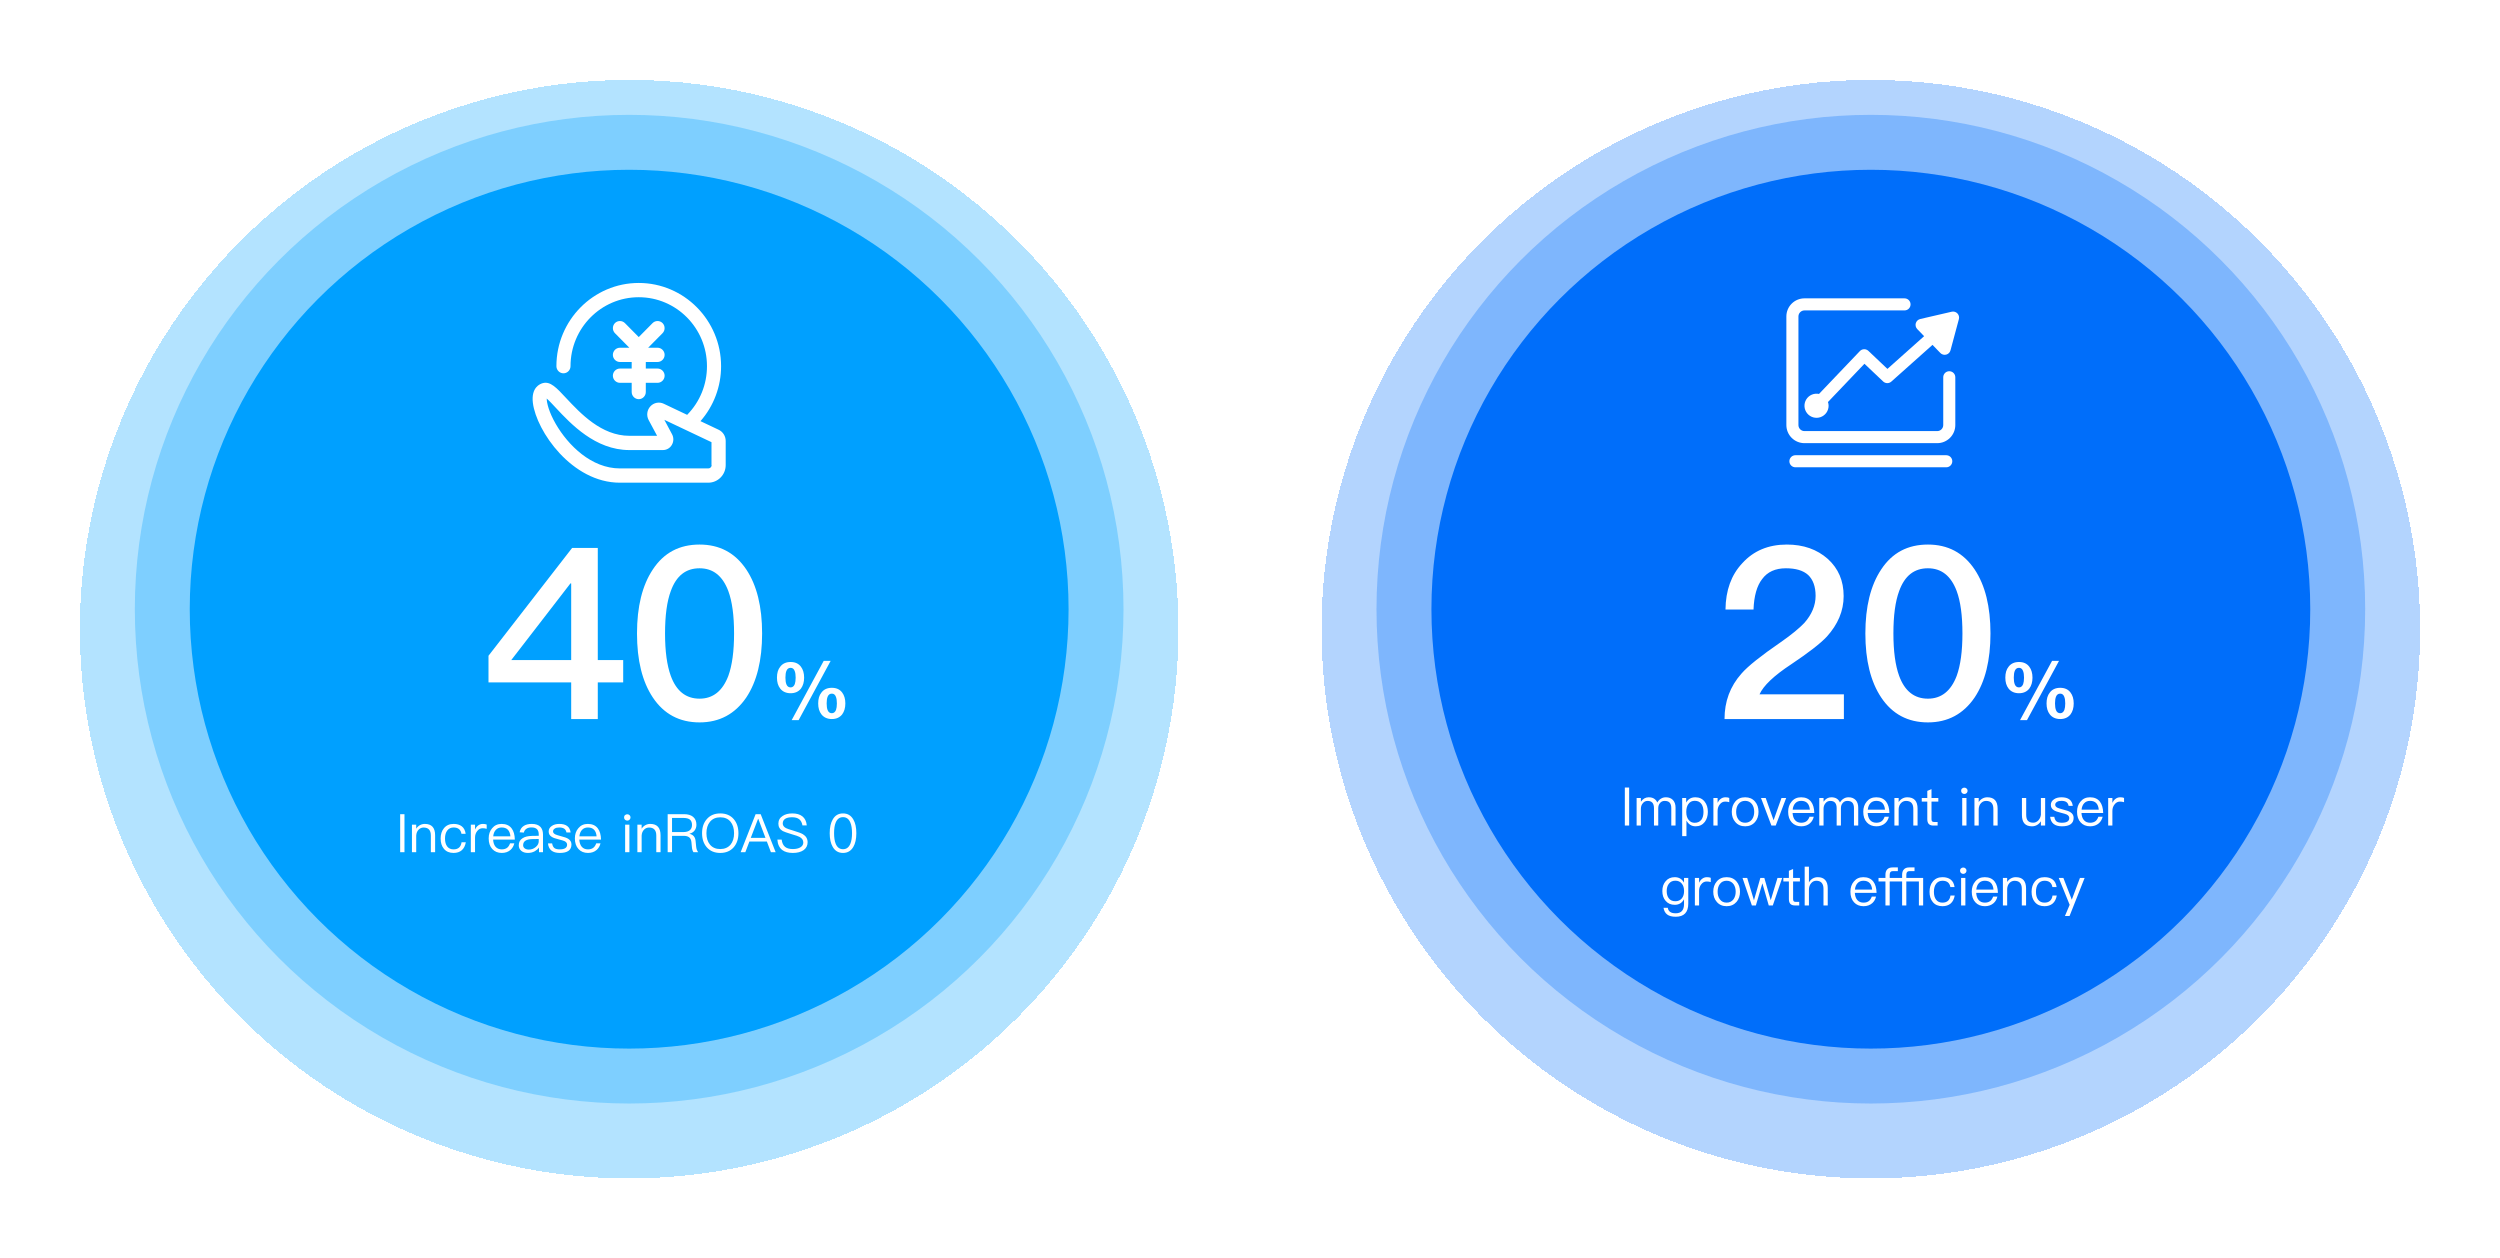
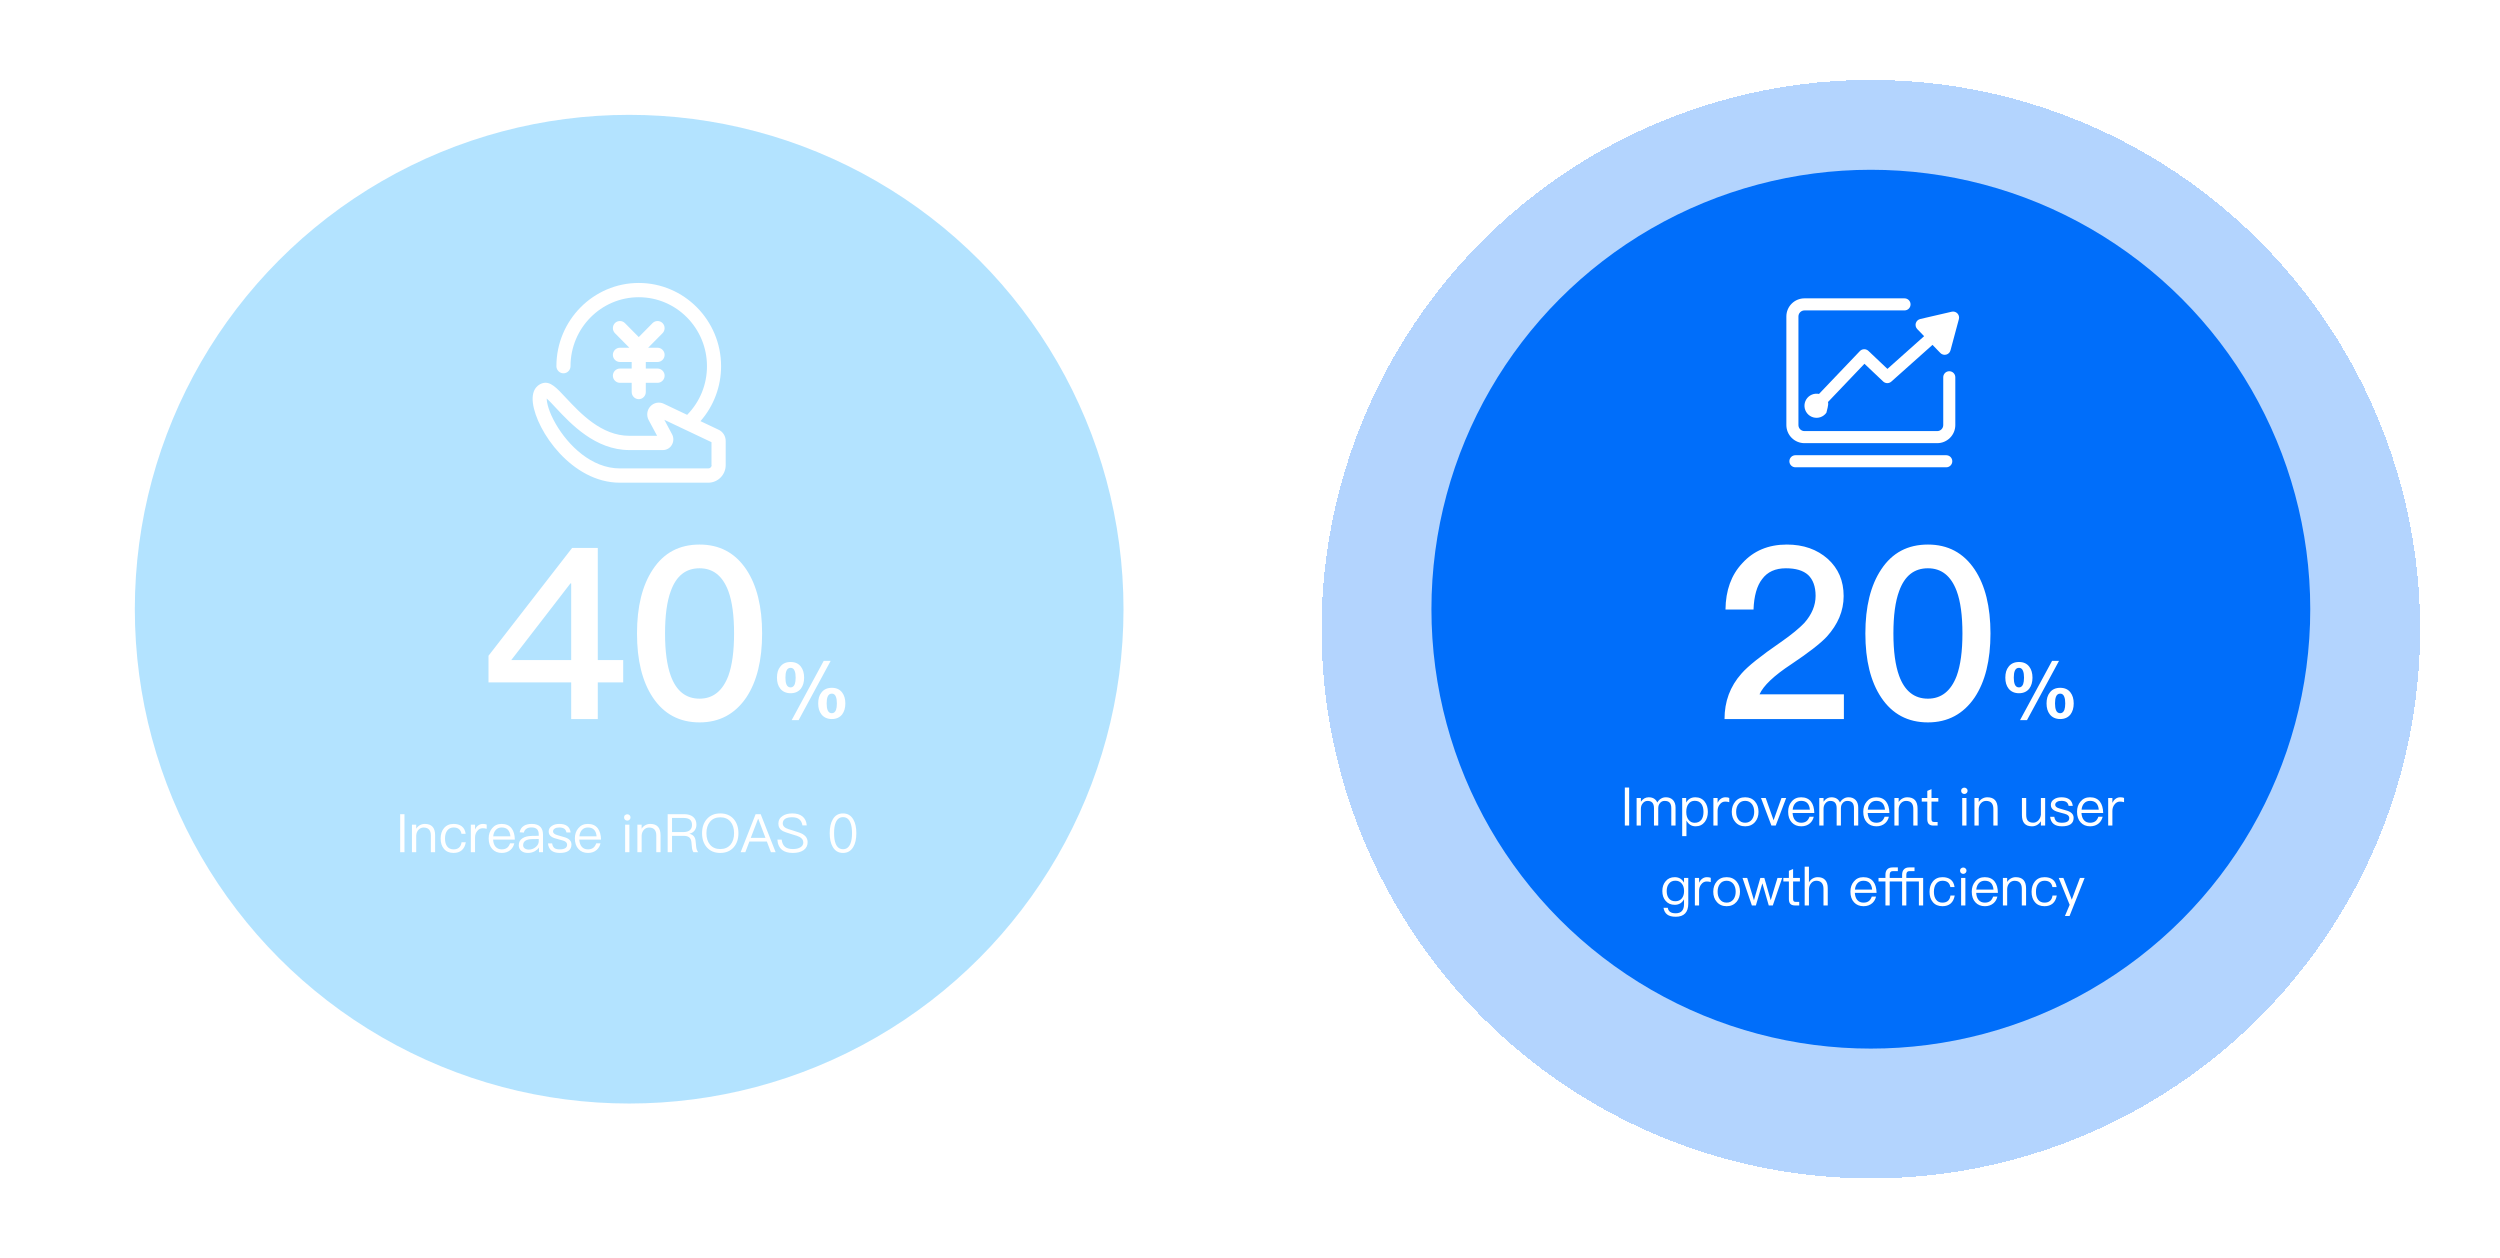
<svg xmlns="http://www.w3.org/2000/svg" width="751" height="378" viewBox="0 0 751 378" fill="none">
  <g filter="url(#filter0_bd_6949_20183)">
    <circle cx="562" cy="183" r="165" fill="#006EFA" fill-opacity="0.3" shape-rendering="crispEdges" />
  </g>
-   <circle cx="562" cy="183" r="148.5" fill="#006EFA" fill-opacity="0.3" />
  <circle cx="562.002" cy="183" r="132" fill="#006EFA" />
-   <path d="M588.462 94.997C588.354 94.529 588.064 94.123 587.656 93.869C587.248 93.615 586.756 93.533 586.287 93.641L576.837 95.831C576.525 95.903 576.237 96.057 576.003 96.277C575.77 96.497 575.599 96.775 575.507 97.082C575.416 97.39 575.409 97.716 575.485 98.028C575.561 98.34 575.719 98.625 575.942 98.856L578.004 100.989L566.984 110.82L561.262 105.401C560.914 105.071 560.449 104.893 559.97 104.905C559.491 104.918 559.036 105.119 558.705 105.466L546.429 118.339C545.696 118.186 544.934 118.263 544.246 118.561C543.559 118.858 542.981 119.362 542.592 120.001C542.202 120.64 542.02 121.385 542.071 122.132C542.121 122.879 542.402 123.592 542.874 124.173C543.346 124.754 543.987 125.175 544.708 125.377C545.429 125.579 546.195 125.554 546.9 125.303C547.606 125.053 548.217 124.59 548.648 123.978C549.08 123.367 549.312 122.636 549.312 121.887C549.312 121.494 549.235 121.124 549.119 120.771L560.081 109.276L565.701 114.598C566.031 114.91 566.466 115.087 566.92 115.094C567.374 115.1 567.814 114.936 568.153 114.634L580.524 103.599L582.875 106.034C583.097 106.264 583.377 106.432 583.686 106.519C583.995 106.606 584.321 106.61 584.631 106.529C584.942 106.449 585.226 106.288 585.453 106.062C585.681 105.837 585.845 105.555 585.929 105.245L588.446 95.876C588.524 95.589 588.53 95.287 588.462 94.997ZM585.562 111.515C585.082 111.515 584.621 111.706 584.281 112.045C583.941 112.385 583.75 112.846 583.75 113.327V127.688C583.75 128.168 583.559 128.629 583.219 128.969C582.879 129.309 582.418 129.5 581.937 129.5H542.062C541.582 129.5 541.121 129.309 540.781 128.969C540.441 128.629 540.25 128.168 540.25 127.688V95.062C540.25 94.582 540.441 94.121 540.781 93.781C541.121 93.441 541.582 93.25 542.062 93.25H572.119C572.6 93.25 573.061 93.059 573.401 92.719C573.741 92.379 573.932 91.918 573.932 91.438C573.932 90.957 573.741 90.496 573.401 90.156C573.061 89.816 572.6 89.625 572.119 89.625H542.062C540.62 89.625 539.237 90.198 538.218 91.218C537.198 92.237 536.625 93.62 536.625 95.062V127.688C536.625 129.13 537.198 130.513 538.218 131.532C539.237 132.552 540.62 133.125 542.062 133.125H581.937C583.38 133.125 584.763 132.552 585.782 131.532C586.802 130.513 587.375 129.13 587.375 127.688V113.327C587.375 112.846 587.184 112.385 586.844 112.045C586.504 111.706 586.043 111.515 585.562 111.515ZM584.656 136.75H539.344C538.863 136.75 538.402 136.941 538.062 137.281C537.722 137.621 537.531 138.082 537.531 138.562C537.531 139.043 537.722 139.504 538.062 139.844C538.402 140.184 538.863 140.375 539.344 140.375H584.656C585.137 140.375 585.598 140.184 585.938 139.844C586.278 139.504 586.469 139.043 586.469 138.562C586.469 138.082 586.278 137.621 585.938 137.281C585.598 136.941 585.137 136.75 584.656 136.75Z" fill="white" />
+   <path d="M588.462 94.997C588.354 94.529 588.064 94.123 587.656 93.869C587.248 93.615 586.756 93.533 586.287 93.641L576.837 95.831C576.525 95.903 576.237 96.057 576.003 96.277C575.77 96.497 575.599 96.775 575.507 97.082C575.416 97.39 575.409 97.716 575.485 98.028C575.561 98.34 575.719 98.625 575.942 98.856L578.004 100.989L566.984 110.82L561.262 105.401C560.914 105.071 560.449 104.893 559.97 104.905C559.491 104.918 559.036 105.119 558.705 105.466L546.429 118.339C545.696 118.186 544.934 118.263 544.246 118.561C543.559 118.858 542.981 119.362 542.592 120.001C542.202 120.64 542.02 121.385 542.071 122.132C542.121 122.879 542.402 123.592 542.874 124.173C543.346 124.754 543.987 125.175 544.708 125.377C545.429 125.579 546.195 125.554 546.9 125.303C547.606 125.053 548.217 124.59 548.648 123.978C549.312 121.494 549.235 121.124 549.119 120.771L560.081 109.276L565.701 114.598C566.031 114.91 566.466 115.087 566.92 115.094C567.374 115.1 567.814 114.936 568.153 114.634L580.524 103.599L582.875 106.034C583.097 106.264 583.377 106.432 583.686 106.519C583.995 106.606 584.321 106.61 584.631 106.529C584.942 106.449 585.226 106.288 585.453 106.062C585.681 105.837 585.845 105.555 585.929 105.245L588.446 95.876C588.524 95.589 588.53 95.287 588.462 94.997ZM585.562 111.515C585.082 111.515 584.621 111.706 584.281 112.045C583.941 112.385 583.75 112.846 583.75 113.327V127.688C583.75 128.168 583.559 128.629 583.219 128.969C582.879 129.309 582.418 129.5 581.937 129.5H542.062C541.582 129.5 541.121 129.309 540.781 128.969C540.441 128.629 540.25 128.168 540.25 127.688V95.062C540.25 94.582 540.441 94.121 540.781 93.781C541.121 93.441 541.582 93.25 542.062 93.25H572.119C572.6 93.25 573.061 93.059 573.401 92.719C573.741 92.379 573.932 91.918 573.932 91.438C573.932 90.957 573.741 90.496 573.401 90.156C573.061 89.816 572.6 89.625 572.119 89.625H542.062C540.62 89.625 539.237 90.198 538.218 91.218C537.198 92.237 536.625 93.62 536.625 95.062V127.688C536.625 129.13 537.198 130.513 538.218 131.532C539.237 132.552 540.62 133.125 542.062 133.125H581.937C583.38 133.125 584.763 132.552 585.782 131.532C586.802 130.513 587.375 129.13 587.375 127.688V113.327C587.375 112.846 587.184 112.385 586.844 112.045C586.504 111.706 586.043 111.515 585.562 111.515ZM584.656 136.75H539.344C538.863 136.75 538.402 136.941 538.062 137.281C537.722 137.621 537.531 138.082 537.531 138.562C537.531 139.043 537.722 139.504 538.062 139.844C538.402 140.184 538.863 140.375 539.344 140.375H584.656C585.137 140.375 585.598 140.184 585.938 139.844C586.278 139.504 586.469 139.043 586.469 138.562C586.469 138.082 586.278 137.621 585.938 137.281C585.598 136.941 585.137 136.75 584.656 136.75Z" fill="white" />
  <path d="M488.1 236.576H489.396V248H488.1V236.576ZM495.256 239.504C496.52 239.504 497.384 240.016 497.848 241.072C498.168 240.528 498.552 240.128 499 239.888C499.4 239.632 499.88 239.504 500.456 239.504C501.32 239.504 502.008 239.776 502.552 240.32C503.064 240.88 503.336 241.632 503.336 242.576V248H502.056V242.784C502.056 242.048 501.896 241.504 501.592 241.152C501.272 240.768 500.76 240.592 500.056 240.592C499.512 240.592 499.048 240.784 498.696 241.2C498.312 241.616 498.136 242.144 498.136 242.816V248H496.856V242.784C496.856 241.312 496.216 240.592 494.952 240.592C494.36 240.592 493.88 240.816 493.496 241.296C493.112 241.744 492.92 242.304 492.92 242.96V248H491.64V239.728H492.92V240.832C493.544 239.936 494.328 239.504 495.256 239.504ZM509.28 239.504C510.464 239.504 511.408 239.936 512.096 240.832C512.72 241.632 513.04 242.64 513.04 243.888C513.04 245.104 512.72 246.112 512.112 246.912C511.44 247.776 510.528 248.224 509.344 248.224C508.16 248.224 507.248 247.648 506.608 246.496V251.168H505.328V239.728H506.528V241.088C507.12 240.032 508.032 239.504 509.28 239.504ZM509.12 240.56C508.288 240.56 507.632 240.88 507.184 241.536C506.768 242.112 506.56 242.88 506.56 243.808V243.968C506.56 244.928 506.784 245.696 507.264 246.288C507.712 246.864 508.304 247.168 509.072 247.168C509.968 247.168 510.64 246.848 511.104 246.24C511.52 245.664 511.728 244.88 511.728 243.888C511.728 242.912 511.52 242.128 511.136 241.552C510.672 240.88 510 240.56 509.12 240.56ZM518.335 239.504C518.783 239.504 519.167 239.568 519.471 239.696V240.976C519.055 240.848 518.639 240.8 518.239 240.8C517.599 240.8 517.055 241.072 516.623 241.648C516.175 242.192 515.967 242.848 515.967 243.616V248H514.703V239.728H515.967V241.168C516.191 240.688 516.479 240.304 516.831 240.032C517.263 239.68 517.759 239.504 518.335 239.504ZM524.243 239.504C525.475 239.504 526.467 239.92 527.203 240.784C527.907 241.6 528.259 242.624 528.259 243.872C528.259 245.104 527.907 246.128 527.219 246.928C526.467 247.792 525.475 248.224 524.243 248.224C522.995 248.224 522.019 247.792 521.283 246.928C520.579 246.128 520.227 245.104 520.227 243.872C520.227 242.624 520.579 241.6 521.283 240.784C522.019 239.92 522.995 239.504 524.243 239.504ZM524.243 240.576C523.363 240.576 522.675 240.912 522.195 241.584C521.747 242.192 521.539 242.944 521.539 243.872C521.539 244.784 521.747 245.536 522.195 246.144C522.675 246.816 523.363 247.152 524.243 247.152C525.107 247.152 525.795 246.816 526.307 246.144C526.739 245.536 526.963 244.768 526.963 243.872C526.963 242.944 526.739 242.192 526.307 241.584C525.795 240.912 525.107 240.576 524.243 240.576ZM529.01 239.728H530.418L532.786 246.4L535.154 239.728H536.562L533.426 248H532.13L529.01 239.728ZM541.048 239.504C542.376 239.504 543.384 239.952 544.056 240.848C544.664 241.648 544.984 242.784 545.016 244.224H538.488C538.552 245.152 538.792 245.872 539.24 246.384C539.688 246.896 540.312 247.152 541.096 247.152C541.768 247.152 542.328 246.976 542.744 246.64C543.096 246.352 543.368 245.92 543.576 245.344H544.856C544.664 246.144 544.296 246.784 543.736 247.296C543.048 247.904 542.168 248.224 541.096 248.224C539.912 248.224 538.952 247.824 538.248 247.056C537.512 246.256 537.16 245.2 537.16 243.856C537.16 242.64 537.496 241.616 538.2 240.8C538.904 239.936 539.848 239.504 541.048 239.504ZM541.08 240.576C540.344 240.576 539.752 240.816 539.304 241.296C538.856 241.776 538.6 242.416 538.52 243.232H543.688C543.528 241.456 542.648 240.576 541.08 240.576ZM550.131 239.504C551.395 239.504 552.259 240.016 552.723 241.072C553.043 240.528 553.427 240.128 553.875 239.888C554.275 239.632 554.755 239.504 555.331 239.504C556.195 239.504 556.883 239.776 557.427 240.32C557.939 240.88 558.211 241.632 558.211 242.576V248H556.931V242.784C556.931 242.048 556.771 241.504 556.467 241.152C556.147 240.768 555.635 240.592 554.931 240.592C554.387 240.592 553.923 240.784 553.571 241.2C553.187 241.616 553.011 242.144 553.011 242.816V248H551.731V242.784C551.731 241.312 551.091 240.592 549.827 240.592C549.235 240.592 548.755 240.816 548.371 241.296C547.987 241.744 547.795 242.304 547.795 242.96V248H546.515V239.728H547.795V240.832C548.419 239.936 549.203 239.504 550.131 239.504ZM563.611 239.504C564.939 239.504 565.947 239.952 566.619 240.848C567.227 241.648 567.547 242.784 567.579 244.224H561.051C561.115 245.152 561.355 245.872 561.803 246.384C562.251 246.896 562.875 247.152 563.659 247.152C564.331 247.152 564.891 246.976 565.307 246.64C565.659 246.352 565.931 245.92 566.139 245.344H567.419C567.227 246.144 566.859 246.784 566.299 247.296C565.611 247.904 564.731 248.224 563.659 248.224C562.475 248.224 561.515 247.824 560.811 247.056C560.075 246.256 559.723 245.2 559.723 243.856C559.723 242.64 560.059 241.616 560.763 240.8C561.467 239.936 562.411 239.504 563.611 239.504ZM563.643 240.576C562.907 240.576 562.315 240.816 561.867 241.296C561.419 241.776 561.163 242.416 561.083 243.232H566.251C566.091 241.456 565.211 240.576 563.643 240.576ZM572.95 239.504C574.998 239.504 576.038 240.64 576.038 242.912V248H574.758V243.008C574.758 241.392 574.022 240.592 572.582 240.592C572.006 240.592 571.51 240.8 571.094 241.216C570.646 241.664 570.406 242.256 570.358 243.008V248H569.078V239.728H570.358V240.944C570.646 240.48 571.014 240.128 571.462 239.888C571.91 239.632 572.406 239.504 572.95 239.504ZM580.223 237.056V239.728H582.271V240.8H580.223V246.064C580.223 246.368 580.271 246.592 580.399 246.72C580.511 246.848 580.719 246.928 581.007 246.928H582.063V248H580.815C580.143 248 579.647 247.824 579.359 247.472C579.087 247.152 578.959 246.688 578.959 246.064V240.8H577.295V239.728H578.959V237.584L580.223 237.056ZM590.087 236.608C590.359 236.608 590.583 236.688 590.775 236.88C590.967 237.04 591.063 237.264 591.063 237.552C591.063 237.824 590.967 238.048 590.775 238.24C590.583 238.416 590.359 238.512 590.087 238.512C589.815 238.512 589.591 238.416 589.399 238.24C589.207 238.048 589.127 237.824 589.127 237.552C589.127 237.264 589.207 237.04 589.399 236.88C589.591 236.688 589.815 236.608 590.087 236.608ZM589.447 239.728H590.727V248H589.447V239.728ZM596.997 239.504C599.045 239.504 600.085 240.64 600.085 242.912V248H598.805V243.008C598.805 241.392 598.069 240.592 596.629 240.592C596.053 240.592 595.557 240.8 595.141 241.216C594.693 241.664 594.453 242.256 594.405 243.008V248H593.125V239.728H594.405V240.944C594.693 240.48 595.061 240.128 595.509 239.888C595.957 239.632 596.453 239.504 596.997 239.504ZM607.39 239.728H608.67V244.784C608.67 245.568 608.83 246.16 609.166 246.544C609.502 246.928 610.046 247.136 610.798 247.136C611.342 247.136 611.838 246.912 612.27 246.496C612.718 246.048 612.99 245.472 613.086 244.768V239.728H614.366V248H613.086V246.72C612.414 247.712 611.518 248.224 610.398 248.224C608.382 248.224 607.39 247.088 607.39 244.848V239.728ZM619.272 239.504C621.32 239.504 622.44 240.352 622.664 242.08H621.416C621.304 241.568 621.096 241.184 620.776 240.96C620.424 240.704 619.912 240.576 619.256 240.576C618.68 240.576 618.232 240.672 617.912 240.896C617.56 241.104 617.384 241.392 617.384 241.76C617.384 242.112 617.608 242.416 618.088 242.656C618.392 242.8 618.968 242.976 619.8 243.2C620.792 243.44 621.496 243.696 621.928 243.968C622.584 244.384 622.92 244.944 622.92 245.664C622.92 247.36 621.752 248.224 619.416 248.224C617.24 248.224 616.056 247.264 615.864 245.36H617.112C617.208 246.016 617.448 246.48 617.8 246.768C618.152 247.024 618.68 247.152 619.384 247.152C620.856 247.152 621.608 246.672 621.608 245.744C621.608 245.28 621.336 244.928 620.824 244.672C620.552 244.544 619.96 244.368 619.064 244.144C618.088 243.904 617.4 243.664 617.016 243.408C616.376 243.024 616.072 242.496 616.072 241.792C616.072 241.088 616.376 240.544 617 240.128C617.576 239.712 618.344 239.504 619.272 239.504ZM627.83 239.504C629.158 239.504 630.166 239.952 630.838 240.848C631.446 241.648 631.766 242.784 631.798 244.224H625.27C625.334 245.152 625.574 245.872 626.022 246.384C626.47 246.896 627.094 247.152 627.878 247.152C628.55 247.152 629.11 246.976 629.526 246.64C629.878 246.352 630.15 245.92 630.358 245.344H631.638C631.446 246.144 631.078 246.784 630.518 247.296C629.83 247.904 628.95 248.224 627.878 248.224C626.694 248.224 625.734 247.824 625.03 247.056C624.294 246.256 623.942 245.2 623.942 243.856C623.942 242.64 624.278 241.616 624.982 240.8C625.686 239.936 626.63 239.504 627.83 239.504ZM627.862 240.576C627.126 240.576 626.534 240.816 626.086 241.296C625.638 241.776 625.382 242.416 625.302 243.232H630.47C630.31 241.456 629.43 240.576 627.862 240.576ZM636.929 239.504C637.377 239.504 637.761 239.568 638.065 239.696V240.976C637.649 240.848 637.233 240.8 636.833 240.8C636.193 240.8 635.649 241.072 635.217 241.648C634.769 242.192 634.561 242.848 634.561 243.616V248H633.297V239.728H634.561V241.168C634.785 240.688 635.073 240.304 635.425 240.032C635.857 239.68 636.353 239.504 636.929 239.504ZM503.095 263.504C504.343 263.504 505.271 264.048 505.879 265.152V263.728H507.159V271.424C507.159 274.064 505.895 275.392 503.383 275.392C502.263 275.392 501.399 275.168 500.823 274.72C500.231 274.272 499.863 273.6 499.719 272.704H500.999C501.095 273.264 501.335 273.68 501.703 273.936C502.071 274.208 502.631 274.352 503.383 274.352C505.047 274.352 505.879 273.424 505.879 271.6V270.144C505.271 271.248 504.343 271.808 503.095 271.808C501.943 271.808 501.031 271.408 500.359 270.624C499.687 269.856 499.367 268.88 499.367 267.68C499.367 266.464 499.687 265.488 500.359 264.72C501.031 263.904 501.943 263.504 503.095 263.504ZM503.287 264.56C502.455 264.56 501.815 264.848 501.351 265.456C500.903 266 500.679 266.752 500.679 267.68C500.679 268.544 500.871 269.264 501.271 269.808C501.719 270.416 502.375 270.736 503.271 270.736C504.103 270.736 504.743 270.448 505.223 269.872C505.671 269.312 505.895 268.576 505.895 267.68C505.895 266.752 505.671 266 505.223 265.456C504.743 264.848 504.103 264.56 503.287 264.56ZM512.772 263.504C513.22 263.504 513.604 263.568 513.908 263.696V264.976C513.492 264.848 513.076 264.8 512.676 264.8C512.036 264.8 511.492 265.072 511.06 265.648C510.612 266.192 510.404 266.848 510.404 267.616V272H509.14V263.728H510.404V265.168C510.628 264.688 510.916 264.304 511.268 264.032C511.7 263.68 512.196 263.504 512.772 263.504ZM518.68 263.504C519.912 263.504 520.904 263.92 521.64 264.784C522.344 265.6 522.696 266.624 522.696 267.872C522.696 269.104 522.344 270.128 521.656 270.928C520.904 271.792 519.912 272.224 518.68 272.224C517.432 272.224 516.456 271.792 515.72 270.928C515.016 270.128 514.664 269.104 514.664 267.872C514.664 266.624 515.016 265.6 515.72 264.784C516.456 263.92 517.432 263.504 518.68 263.504ZM518.68 264.576C517.8 264.576 517.112 264.912 516.632 265.584C516.184 266.192 515.976 266.944 515.976 267.872C515.976 268.784 516.184 269.536 516.632 270.144C517.112 270.816 517.8 271.152 518.68 271.152C519.544 271.152 520.232 270.816 520.744 270.144C521.176 269.536 521.4 268.768 521.4 267.872C521.4 266.944 521.176 266.192 520.744 265.584C520.232 264.912 519.544 264.576 518.68 264.576ZM523.447 263.728H524.855L526.887 270.432L528.807 263.728H530.007L531.927 270.432L533.959 263.728H535.367L532.551 272H531.335L529.415 265.344L527.463 272H526.263L523.447 263.728ZM538.645 261.056V263.728H540.693V264.8H538.645V270.064C538.645 270.368 538.693 270.592 538.821 270.72C538.933 270.848 539.141 270.928 539.429 270.928H540.485V272H539.237C538.565 272 538.069 271.824 537.781 271.472C537.509 271.152 537.381 270.688 537.381 270.064V264.8H535.717V263.728H537.381V261.584L538.645 261.056ZM542.125 260.352H543.405V265.088C543.693 264.56 544.077 264.16 544.557 263.888C545.005 263.632 545.501 263.504 546.061 263.504C547.021 263.504 547.773 263.776 548.285 264.352C548.797 264.912 549.053 265.728 549.053 266.784V272H547.773V266.976C547.773 266.208 547.581 265.616 547.229 265.2C546.845 264.784 546.317 264.576 545.629 264.576C544.989 264.576 544.461 264.832 544.045 265.344C543.613 265.856 543.405 266.512 543.405 267.28V272H542.125V260.352ZM559.752 263.504C561.08 263.504 562.088 263.952 562.76 264.848C563.368 265.648 563.688 266.784 563.72 268.224H557.192C557.256 269.152 557.496 269.872 557.944 270.384C558.392 270.896 559.016 271.152 559.8 271.152C560.472 271.152 561.032 270.976 561.448 270.64C561.8 270.352 562.072 269.92 562.28 269.344H563.56C563.368 270.144 563 270.784 562.44 271.296C561.752 271.904 560.872 272.224 559.8 272.224C558.616 272.224 557.656 271.824 556.952 271.056C556.216 270.256 555.864 269.2 555.864 267.856C555.864 266.64 556.2 265.616 556.904 264.8C557.608 263.936 558.552 263.504 559.752 263.504ZM559.784 264.576C559.048 264.576 558.456 264.816 558.008 265.296C557.56 265.776 557.304 266.416 557.224 267.232H562.392C562.232 265.456 561.352 264.576 559.784 264.576ZM568.531 260.576H570.115V261.68H568.691C568.339 261.68 568.067 261.76 567.907 261.952C567.747 262.128 567.667 262.416 567.667 262.816V263.728H571.395V262.784C571.395 262.096 571.571 261.568 571.923 261.184C572.275 260.768 572.819 260.576 573.539 260.576H575.123V261.68H573.683C573.331 261.68 573.075 261.76 572.915 261.952C572.739 262.128 572.659 262.416 572.659 262.816V263.728H577.715V272H576.435V264.8H572.659V272H571.395V264.8H567.667V272H566.387V264.8H564.307V263.728H566.387V262.784C566.387 262.08 566.563 261.552 566.915 261.168C567.283 260.768 567.827 260.576 568.531 260.576ZM583.521 263.504C584.545 263.504 585.361 263.744 585.985 264.224C586.625 264.72 587.009 265.472 587.153 266.48H585.889C585.777 265.84 585.521 265.36 585.121 265.04C584.705 264.72 584.177 264.576 583.521 264.576C582.721 264.576 582.081 264.88 581.617 265.488C581.169 266.08 580.945 266.88 580.945 267.888C580.945 268.896 581.153 269.696 581.601 270.272C582.033 270.848 582.673 271.152 583.505 271.152C584.913 271.152 585.729 270.432 585.921 269.008H587.201C587.009 270.064 586.609 270.88 585.969 271.424C585.345 271.952 584.529 272.224 583.505 272.224C582.257 272.224 581.297 271.808 580.609 270.976C579.953 270.192 579.633 269.168 579.633 267.904C579.633 266.64 579.953 265.616 580.609 264.816C581.313 263.936 582.289 263.504 583.521 263.504ZM589.759 260.608C590.031 260.608 590.255 260.688 590.447 260.88C590.639 261.04 590.735 261.264 590.735 261.552C590.735 261.824 590.639 262.048 590.447 262.24C590.255 262.416 590.031 262.512 589.759 262.512C589.487 262.512 589.263 262.416 589.071 262.24C588.879 262.048 588.799 261.824 588.799 261.552C588.799 261.264 588.879 261.04 589.071 260.88C589.263 260.688 589.487 260.608 589.759 260.608ZM589.119 263.728H590.399V272H589.119V263.728ZM596.205 263.504C597.533 263.504 598.541 263.952 599.213 264.848C599.821 265.648 600.141 266.784 600.173 268.224H593.645C593.709 269.152 593.949 269.872 594.397 270.384C594.845 270.896 595.469 271.152 596.253 271.152C596.925 271.152 597.485 270.976 597.901 270.64C598.253 270.352 598.525 269.92 598.733 269.344H600.013C599.821 270.144 599.453 270.784 598.893 271.296C598.205 271.904 597.325 272.224 596.253 272.224C595.069 272.224 594.109 271.824 593.405 271.056C592.669 270.256 592.317 269.2 592.317 267.856C592.317 266.64 592.653 265.616 593.357 264.8C594.061 263.936 595.005 263.504 596.205 263.504ZM596.237 264.576C595.501 264.576 594.909 264.816 594.461 265.296C594.013 265.776 593.757 266.416 593.677 267.232H598.845C598.685 265.456 597.805 264.576 596.237 264.576ZM605.544 263.504C607.592 263.504 608.632 264.64 608.632 266.912V272H607.352V267.008C607.352 265.392 606.616 264.592 605.176 264.592C604.6 264.592 604.104 264.8 603.688 265.216C603.24 265.664 603 266.256 602.952 267.008V272H601.672V263.728H602.952V264.944C603.24 264.48 603.608 264.128 604.056 263.888C604.504 263.632 605 263.504 605.544 263.504ZM614.177 263.504C615.201 263.504 616.017 263.744 616.641 264.224C617.281 264.72 617.665 265.472 617.809 266.48H616.545C616.433 265.84 616.177 265.36 615.777 265.04C615.361 264.72 614.833 264.576 614.177 264.576C613.377 264.576 612.737 264.88 612.273 265.488C611.825 266.08 611.601 266.88 611.601 267.888C611.601 268.896 611.809 269.696 612.257 270.272C612.689 270.848 613.329 271.152 614.161 271.152C615.569 271.152 616.385 270.432 616.577 269.008H617.857C617.665 270.064 617.265 270.88 616.625 271.424C616.001 271.952 615.185 272.224 614.161 272.224C612.913 272.224 611.953 271.808 611.265 270.976C610.609 270.192 610.289 269.168 610.289 267.904C610.289 266.64 610.609 265.616 611.265 264.816C611.969 263.936 612.945 263.504 614.177 263.504ZM618.447 263.728H619.839L622.367 270.256L624.815 263.728H626.223L621.695 275.168H620.303L621.727 271.808L618.447 263.728Z" fill="white" />
  <path d="M536.767 163.584C531.223 163.584 526.759 165.456 523.375 169.2C520.063 172.728 518.407 177.336 518.335 183.096H526.759C526.903 179.064 527.767 175.968 529.351 173.952C530.935 171.792 533.311 170.712 536.479 170.712C539.431 170.712 541.663 171.36 543.175 172.728C544.615 174.096 545.407 176.184 545.407 178.992C545.407 181.872 544.255 184.608 542.023 187.128C540.583 188.64 538.279 190.584 534.967 192.888C528.991 196.992 525.031 200.16 523.159 202.32C519.703 206.208 518.047 210.744 518.047 216H553.903V208.584H528.559C529.711 205.992 532.879 202.968 538.135 199.512C543.175 196.128 546.775 193.392 548.791 191.232C552.103 187.56 553.831 183.528 553.831 179.064C553.831 174.456 552.247 170.784 549.079 167.904C545.839 165.024 541.735 163.584 536.767 163.584ZM579.147 163.584C573.099 163.584 568.419 166.032 565.107 171.072C561.939 175.824 560.355 182.232 560.355 190.296C560.355 198.36 561.939 204.768 565.107 209.52C568.419 214.488 573.099 217.008 579.147 217.008C585.123 217.008 589.803 214.488 593.187 209.52C596.355 204.768 597.939 198.36 597.939 190.296C597.939 182.232 596.355 175.824 593.187 171.072C589.803 166.032 585.123 163.584 579.147 163.584ZM579.147 170.712C583.179 170.712 586.059 172.944 587.787 177.552C588.939 180.648 589.515 184.896 589.515 190.296C589.515 195.624 588.939 199.872 587.787 203.04C586.059 207.576 583.179 209.88 579.147 209.88C575.043 209.88 572.163 207.576 570.507 203.04C569.355 199.872 568.779 195.624 568.779 190.296C568.779 184.896 569.355 180.648 570.507 177.552C572.163 172.944 575.043 170.712 579.147 170.712ZM618.887 206.616C617.543 206.616 616.487 207.072 615.767 208.032C615.095 208.848 614.783 209.952 614.783 211.32C614.783 212.664 615.095 213.744 615.767 214.608C616.487 215.52 617.543 216 618.887 216C620.231 216 621.263 215.52 621.983 214.608C622.607 213.768 622.943 212.664 622.943 211.32C622.943 209.952 622.607 208.848 621.983 208.032C621.263 207.072 620.231 206.616 618.887 206.616ZM616.439 198.528L606.815 216.336H608.903L618.527 198.528H616.439ZM606.503 198.864C605.159 198.864 604.103 199.32 603.383 200.28C602.711 201.096 602.399 202.2 602.399 203.568C602.399 204.912 602.711 205.992 603.383 206.856C604.103 207.768 605.159 208.248 606.503 208.248C607.847 208.248 608.879 207.768 609.599 206.856C610.223 206.016 610.559 204.912 610.559 203.568C610.559 202.2 610.223 201.096 609.599 200.28C608.879 199.32 607.847 198.864 606.503 198.864ZM618.887 208.368C619.463 208.368 619.871 208.68 620.111 209.328C620.303 209.808 620.399 210.456 620.399 211.32C620.399 212.136 620.303 212.784 620.135 213.264C619.871 213.912 619.463 214.248 618.887 214.248C618.287 214.248 617.855 213.936 617.615 213.312C617.423 212.832 617.327 212.16 617.327 211.32C617.327 210.456 617.423 209.784 617.615 209.304C617.855 208.68 618.287 208.368 618.887 208.368ZM606.503 200.616C607.079 200.616 607.487 200.928 607.727 201.576C607.919 202.056 608.015 202.704 608.015 203.568C608.015 204.384 607.919 205.032 607.751 205.512C607.487 206.16 607.079 206.496 606.503 206.496C605.903 206.496 605.471 206.184 605.231 205.56C605.039 205.08 604.943 204.408 604.943 203.568C604.943 202.704 605.039 202.032 605.231 201.552C605.471 200.928 605.903 200.616 606.503 200.616Z" fill="white" />
  <g filter="url(#filter1_bd_6949_20183)">
-     <circle cx="189" cy="183" r="165" fill="#00A0FF" fill-opacity="0.3" shape-rendering="crispEdges" />
-   </g>
+     </g>
  <circle cx="189" cy="183" r="148.5" fill="#00A0FF" fill-opacity="0.3" />
-   <circle cx="189" cy="183" r="132" fill="#00A0FF" />
  <path d="M215.794 129.057L210.423 126.514C214.418 121.961 216.62 116.085 216.614 110C216.614 96.229 205.504 85 191.879 85C178.253 85 167.144 96.229 167.144 110C167.144 111.171 168.105 112.143 169.264 112.143C170.423 112.143 171.384 111.171 171.384 110C171.384 98.571 180.572 89.286 191.879 89.286C203.186 89.286 212.374 98.571 212.374 110C212.374 115.486 210.282 120.657 206.466 124.571C206.466 124.571 206.437 124.6 206.437 124.629L199.398 121.286C198.042 120.629 196.402 120.943 195.384 122.057C194.338 123.171 194.14 124.829 194.847 126.171L197.391 130.914H189.052C180.656 130.914 174.324 124.114 170.112 119.629C167.144 116.429 165.335 114.486 163.073 115.086C162.225 115.314 159.511 116.371 160.077 121.029C161.123 129.486 171.808 145 186.197 145H212.769C215.653 145 217.999 142.629 217.999 139.714V132.543C218.015 131.806 217.814 131.082 217.421 130.461C217.029 129.84 216.462 129.352 215.794 129.057ZM213.787 139.714C213.787 140.257 213.335 140.714 212.798 140.714H186.225C177.688 140.714 170.678 133.8 166.946 127.343C164.882 123.771 164.232 121 164.232 119.714C164.996 120.371 166.098 121.571 167.031 122.571C171.441 127.286 178.819 135.2 189.052 135.2H199.116C200.246 135.2 201.264 134.629 201.829 133.629C202.395 132.657 202.423 131.457 201.886 130.457L199.568 126.114L213.731 132.829V139.714H213.787ZM186.225 110.714C185.066 110.714 184.105 111.686 184.105 112.857C184.105 114.029 185.066 115 186.225 115H189.759V117.771C189.759 118.943 190.72 119.914 191.879 119.914C193.038 119.914 193.999 118.943 193.999 117.771V115H197.533C198.692 115 199.653 114.029 199.653 112.857C199.653 111.686 198.692 110.714 197.533 110.714H193.999V108.743H197.533C198.692 108.743 199.653 107.771 199.653 106.6C199.653 105.429 198.692 104.457 197.533 104.457H194.706L199.031 100.086C199.851 99.257 199.851 97.886 199.031 97.057C198.211 96.229 196.854 96.229 196.034 97.057L191.879 101.257L187.723 97.057C186.904 96.229 185.547 96.229 184.727 97.057C183.907 97.886 183.907 99.257 184.727 100.086L189.052 104.457H186.225C185.066 104.457 184.105 105.429 184.105 106.6C184.105 107.771 185.066 108.743 186.225 108.743H189.759V110.714H186.225Z" fill="white" />
  <path d="M120.209 244.576H121.505V256H120.209V244.576ZM127.622 247.504C129.67 247.504 130.71 248.64 130.71 250.912V256H129.43V251.008C129.43 249.392 128.694 248.592 127.254 248.592C126.678 248.592 126.182 248.8 125.766 249.216C125.318 249.664 125.078 250.256 125.03 251.008V256H123.75V247.728H125.03V248.944C125.318 248.48 125.686 248.128 126.134 247.888C126.582 247.632 127.078 247.504 127.622 247.504ZM136.255 247.504C137.279 247.504 138.095 247.744 138.719 248.224C139.359 248.72 139.743 249.472 139.887 250.48H138.623C138.511 249.84 138.255 249.36 137.855 249.04C137.439 248.72 136.911 248.576 136.255 248.576C135.455 248.576 134.815 248.88 134.351 249.488C133.903 250.08 133.679 250.88 133.679 251.888C133.679 252.896 133.887 253.696 134.335 254.272C134.767 254.848 135.407 255.152 136.239 255.152C137.647 255.152 138.463 254.432 138.655 253.008H139.935C139.743 254.064 139.343 254.88 138.703 255.424C138.079 255.952 137.263 256.224 136.239 256.224C134.991 256.224 134.031 255.808 133.343 254.976C132.687 254.192 132.367 253.168 132.367 251.904C132.367 250.64 132.687 249.616 133.343 248.816C134.047 247.936 135.023 247.504 136.255 247.504ZM145.069 247.504C145.517 247.504 145.901 247.568 146.205 247.696V248.976C145.789 248.848 145.373 248.8 144.973 248.8C144.333 248.8 143.789 249.072 143.357 249.648C142.909 250.192 142.701 250.848 142.701 251.616V256H141.437V247.728H142.701V249.168C142.925 248.688 143.213 248.304 143.565 248.032C143.997 247.68 144.493 247.504 145.069 247.504ZM150.689 247.504C152.017 247.504 153.025 247.952 153.697 248.848C154.305 249.648 154.625 250.784 154.657 252.224H148.129C148.193 253.152 148.433 253.872 148.881 254.384C149.329 254.896 149.953 255.152 150.737 255.152C151.409 255.152 151.969 254.976 152.385 254.64C152.737 254.352 153.009 253.92 153.217 253.344H154.497C154.305 254.144 153.937 254.784 153.377 255.296C152.689 255.904 151.809 256.224 150.737 256.224C149.553 256.224 148.593 255.824 147.889 255.056C147.153 254.256 146.801 253.2 146.801 251.856C146.801 250.64 147.137 249.616 147.841 248.8C148.545 247.936 149.489 247.504 150.689 247.504ZM150.721 248.576C149.985 248.576 149.393 248.816 148.945 249.296C148.497 249.776 148.241 250.416 148.161 251.232H153.329C153.169 249.456 152.289 248.576 150.721 248.576ZM159.756 247.504C160.94 247.504 161.804 247.808 162.38 248.432C162.86 248.976 163.116 249.728 163.116 250.688V256H161.916V254.608C161.596 255.056 161.164 255.424 160.652 255.712C160.044 256.048 159.356 256.224 158.588 256.224C157.756 256.224 157.1 256.016 156.604 255.6C156.092 255.168 155.836 254.608 155.836 253.936C155.836 252.992 156.204 252.288 156.972 251.808C157.644 251.36 158.604 251.12 159.852 251.104L161.836 251.072V250.64C161.836 249.248 161.116 248.56 159.676 248.56C159.068 248.56 158.572 248.672 158.188 248.928C157.756 249.184 157.484 249.584 157.356 250.112L156.092 250.016C156.268 249.152 156.7 248.496 157.372 248.08C157.98 247.696 158.764 247.504 159.756 247.504ZM161.836 252.032L159.932 252.064C158.076 252.096 157.148 252.704 157.148 253.904C157.148 254.288 157.292 254.592 157.612 254.848C157.932 255.088 158.348 255.216 158.86 255.216C159.644 255.216 160.332 254.96 160.94 254.448C161.532 253.952 161.836 253.376 161.836 252.736V252.032ZM168.022 247.504C170.07 247.504 171.19 248.352 171.414 250.08H170.166C170.054 249.568 169.846 249.184 169.526 248.96C169.174 248.704 168.662 248.576 168.006 248.576C167.43 248.576 166.982 248.672 166.662 248.896C166.31 249.104 166.134 249.392 166.134 249.76C166.134 250.112 166.358 250.416 166.838 250.656C167.142 250.8 167.718 250.976 168.55 251.2C169.542 251.44 170.246 251.696 170.678 251.968C171.334 252.384 171.67 252.944 171.67 253.664C171.67 255.36 170.502 256.224 168.166 256.224C165.99 256.224 164.806 255.264 164.614 253.36H165.862C165.958 254.016 166.198 254.48 166.55 254.768C166.902 255.024 167.43 255.152 168.134 255.152C169.606 255.152 170.358 254.672 170.358 253.744C170.358 253.28 170.086 252.928 169.574 252.672C169.302 252.544 168.71 252.368 167.814 252.144C166.838 251.904 166.15 251.664 165.766 251.408C165.126 251.024 164.822 250.496 164.822 249.792C164.822 249.088 165.126 248.544 165.75 248.128C166.326 247.712 167.094 247.504 168.022 247.504ZM176.58 247.504C177.908 247.504 178.916 247.952 179.588 248.848C180.196 249.648 180.516 250.784 180.548 252.224H174.02C174.084 253.152 174.324 253.872 174.772 254.384C175.22 254.896 175.844 255.152 176.628 255.152C177.3 255.152 177.86 254.976 178.276 254.64C178.628 254.352 178.9 253.92 179.108 253.344H180.388C180.196 254.144 179.828 254.784 179.268 255.296C178.58 255.904 177.7 256.224 176.628 256.224C175.444 256.224 174.484 255.824 173.78 255.056C173.044 254.256 172.692 253.2 172.692 251.856C172.692 250.64 173.028 249.616 173.732 248.8C174.436 247.936 175.38 247.504 176.58 247.504ZM176.612 248.576C175.876 248.576 175.284 248.816 174.836 249.296C174.388 249.776 174.132 250.416 174.052 251.232H179.22C179.06 249.456 178.18 248.576 176.612 248.576ZM188.431 244.608C188.703 244.608 188.927 244.688 189.119 244.88C189.311 245.04 189.407 245.264 189.407 245.552C189.407 245.824 189.311 246.048 189.119 246.24C188.927 246.416 188.703 246.512 188.431 246.512C188.159 246.512 187.935 246.416 187.743 246.24C187.551 246.048 187.471 245.824 187.471 245.552C187.471 245.264 187.551 245.04 187.743 244.88C187.935 244.688 188.159 244.608 188.431 244.608ZM187.791 247.728H189.071V256H187.791V247.728ZM195.341 247.504C197.389 247.504 198.429 248.64 198.429 250.912V256H197.149V251.008C197.149 249.392 196.413 248.592 194.973 248.592C194.397 248.592 193.901 248.8 193.485 249.216C193.037 249.664 192.797 250.256 192.749 251.008V256H191.469V247.728H192.749V248.944C193.037 248.48 193.405 248.128 193.853 247.888C194.301 247.632 194.797 247.504 195.341 247.504ZM200.566 244.576H205.494C206.63 244.576 207.526 244.832 208.182 245.36C208.854 245.904 209.206 246.704 209.206 247.76C209.206 248.4 209.03 248.96 208.678 249.456C208.294 249.968 207.782 250.288 207.126 250.448V250.48C208.214 250.72 208.822 251.408 208.95 252.56L209.126 254.32C209.19 255.024 209.398 255.584 209.734 256H208.31C208.054 255.616 207.894 255.12 207.846 254.48L207.702 252.96C207.638 252.288 207.398 251.792 206.982 251.504C206.598 251.216 206.054 251.088 205.334 251.088H201.878V256H200.566V244.576ZM201.878 245.712V249.952H205.334C206.166 249.952 206.822 249.744 207.27 249.36C207.67 248.992 207.878 248.48 207.878 247.808C207.878 247.104 207.67 246.576 207.286 246.24C206.87 245.888 206.214 245.712 205.334 245.712H201.878ZM216.371 244.352C218.067 244.352 219.427 244.912 220.419 246.064C221.347 247.152 221.827 248.56 221.827 250.304C221.827 252.032 221.347 253.424 220.419 254.512C219.427 255.648 218.067 256.224 216.355 256.224C214.643 256.224 213.299 255.648 212.307 254.512C211.363 253.424 210.899 252.016 210.899 250.304C210.899 248.576 211.363 247.168 212.307 246.08C213.299 244.928 214.643 244.352 216.371 244.352ZM216.371 245.52C215.059 245.52 214.019 245.968 213.267 246.88C212.563 247.744 212.211 248.88 212.211 250.304C212.211 251.712 212.563 252.848 213.267 253.712C214.003 254.608 215.043 255.056 216.355 255.056C217.667 255.056 218.707 254.608 219.443 253.744C220.147 252.88 220.515 251.744 220.515 250.304C220.515 248.848 220.147 247.696 219.443 246.832C218.707 245.952 217.683 245.52 216.371 245.52ZM226.988 244.576H228.508L233.004 256H231.58L230.364 252.8H225.116L223.9 256H222.492L226.988 244.576ZM225.532 251.696H229.948L227.788 245.984H227.724L225.532 251.696ZM238 244.352C239.28 244.352 240.304 244.64 241.04 245.232C241.808 245.84 242.24 246.752 242.352 247.952H241.056C240.912 247.12 240.592 246.512 240.096 246.112C239.584 245.696 238.864 245.504 237.936 245.504C237.088 245.504 236.432 245.632 235.952 245.92C235.408 246.24 235.136 246.72 235.136 247.376C235.136 247.952 235.456 248.416 236.112 248.768C236.4 248.928 237.104 249.168 238.208 249.488C239.712 249.936 240.704 250.304 241.184 250.592C242.128 251.168 242.608 251.968 242.608 253.008C242.608 254 242.208 254.8 241.408 255.376C240.608 255.936 239.536 256.224 238.176 256.224C236.832 256.224 235.776 255.936 235.008 255.36C234.112 254.672 233.616 253.632 233.52 252.224H234.816C234.928 253.216 235.28 253.952 235.856 254.416C236.384 254.832 237.152 255.056 238.176 255.056C239.104 255.056 239.872 254.88 240.448 254.528C241.024 254.176 241.312 253.696 241.312 253.088C241.312 252.368 240.928 251.808 240.176 251.408C239.856 251.216 239.04 250.944 237.76 250.576C236.384 250.16 235.504 249.84 235.136 249.648C234.256 249.136 233.824 248.4 233.824 247.44C233.824 246.448 234.24 245.664 235.088 245.12C235.84 244.608 236.816 244.352 238 244.352ZM253.245 244.352C254.605 244.352 255.629 244.944 256.333 246.16C256.941 247.184 257.245 248.56 257.245 250.288C257.245 252.016 256.941 253.392 256.333 254.416C255.629 255.616 254.605 256.224 253.245 256.224C251.869 256.224 250.845 255.616 250.157 254.416C249.549 253.392 249.245 252.016 249.245 250.288C249.245 248.56 249.549 247.184 250.157 246.16C250.845 244.944 251.869 244.352 253.245 244.352ZM253.245 245.472C252.221 245.472 251.485 246.016 251.037 247.12C250.717 247.888 250.557 248.944 250.557 250.288C250.557 251.616 250.717 252.672 251.037 253.456C251.485 254.544 252.221 255.104 253.245 255.104C254.269 255.104 255.005 254.544 255.453 253.456C255.773 252.672 255.949 251.616 255.949 250.288C255.949 248.944 255.773 247.888 255.453 247.12C255.005 246.016 254.269 245.472 253.245 245.472Z" fill="white" />
  <path d="M171.871 164.592H179.575V198.288H187.207V204.984H179.575V216H171.583V204.984H146.743V196.992L171.871 164.592ZM171.367 175.248L153.583 198.288H171.583V175.248H171.367ZM210.147 163.584C216.123 163.584 220.803 166.032 224.187 171.072C227.355 175.824 228.939 182.232 228.939 190.296C228.939 198.36 227.355 204.768 224.187 209.52C220.803 214.488 216.123 217.008 210.147 217.008C204.099 217.008 199.419 214.488 196.107 209.52C192.939 204.768 191.355 198.36 191.355 190.296C191.355 182.232 192.939 175.824 196.107 171.072C199.419 166.032 204.099 163.584 210.147 163.584ZM210.147 170.712C206.043 170.712 203.163 172.944 201.507 177.552C200.355 180.648 199.779 184.896 199.779 190.296C199.779 195.624 200.355 199.872 201.507 203.04C203.163 207.576 206.043 209.88 210.147 209.88C214.179 209.88 217.059 207.576 218.787 203.04C219.939 199.872 220.515 195.624 220.515 190.296C220.515 184.896 219.939 180.648 218.787 177.552C217.059 172.944 214.179 170.712 210.147 170.712ZM249.887 206.616C251.231 206.616 252.263 207.072 252.983 208.032C253.607 208.848 253.943 209.952 253.943 211.32C253.943 212.664 253.607 213.768 252.983 214.608C252.263 215.52 251.231 216 249.887 216C248.543 216 247.487 215.52 246.767 214.608C246.095 213.744 245.783 212.664 245.783 211.32C245.783 209.952 246.095 208.848 246.767 208.032C247.487 207.072 248.543 206.616 249.887 206.616ZM247.439 198.528H249.527L239.903 216.336H237.815L247.439 198.528ZM237.503 198.864C238.847 198.864 239.879 199.32 240.599 200.28C241.223 201.096 241.559 202.2 241.559 203.568C241.559 204.912 241.223 206.016 240.599 206.856C239.879 207.768 238.847 208.248 237.503 208.248C236.159 208.248 235.103 207.768 234.383 206.856C233.711 205.992 233.399 204.912 233.399 203.568C233.399 202.2 233.711 201.096 234.383 200.28C235.103 199.32 236.159 198.864 237.503 198.864ZM249.887 208.368C249.287 208.368 248.855 208.68 248.615 209.304C248.423 209.784 248.327 210.456 248.327 211.32C248.327 212.16 248.423 212.832 248.615 213.312C248.855 213.936 249.287 214.248 249.887 214.248C250.463 214.248 250.871 213.912 251.135 213.264C251.303 212.784 251.399 212.136 251.399 211.32C251.399 210.456 251.303 209.808 251.111 209.328C250.871 208.68 250.463 208.368 249.887 208.368ZM237.503 200.616C236.903 200.616 236.471 200.928 236.231 201.552C236.039 202.032 235.943 202.704 235.943 203.568C235.943 204.408 236.039 205.08 236.231 205.56C236.471 206.184 236.903 206.496 237.503 206.496C238.079 206.496 238.487 206.16 238.751 205.512C238.919 205.032 239.015 204.384 239.015 203.568C239.015 202.704 238.919 202.056 238.727 201.576C238.487 200.928 238.079 200.616 237.503 200.616Z" fill="white" />
  <defs>
    <filter id="filter0_bd_6949_20183" x="373" y="-2" width="378" height="380" filterUnits="userSpaceOnUse" color-interpolation-filters="sRGB">
      <feFlood flood-opacity="0" result="BackgroundImageFix" />
      <feGaussianBlur in="BackgroundImageFix" stdDeviation="10" />
      <feComposite in2="SourceAlpha" operator="in" result="effect1_backgroundBlur_6949_20183" />
      <feColorMatrix in="SourceAlpha" type="matrix" values="0 0 0 0 0 0 0 0 0 0 0 0 0 0 0 0 0 0 127 0" result="hardAlpha" />
      <feOffset dy="6" />
      <feGaussianBlur stdDeviation="12" />
      <feComposite in2="hardAlpha" operator="out" />
      <feColorMatrix type="matrix" values="0 0 0 0 0 0 0 0 0 0.431 0 0 0 0 0.98 0 0 0 0.24 0" />
      <feBlend mode="normal" in2="effect1_backgroundBlur_6949_20183" result="effect2_dropShadow_6949_20183" />
      <feBlend mode="normal" in="SourceGraphic" in2="effect2_dropShadow_6949_20183" result="shape" />
    </filter>
    <filter id="filter1_bd_6949_20183" x="0" y="0" width="378" height="378" filterUnits="userSpaceOnUse" color-interpolation-filters="sRGB">
      <feFlood flood-opacity="0" result="BackgroundImageFix" />
      <feGaussianBlur in="BackgroundImageFix" stdDeviation="6" />
      <feComposite in2="SourceAlpha" operator="in" result="effect1_backgroundBlur_6949_20183" />
      <feColorMatrix in="SourceAlpha" type="matrix" values="0 0 0 0 0 0 0 0 0 0 0 0 0 0 0 0 0 0 127 0" result="hardAlpha" />
      <feOffset dy="6" />
      <feGaussianBlur stdDeviation="12" />
      <feComposite in2="hardAlpha" operator="out" />
      <feColorMatrix type="matrix" values="0 0 0 0 0 0 0 0 0 0.627 0 0 0 0 1 0 0 0 0.24 0" />
      <feBlend mode="normal" in2="effect1_backgroundBlur_6949_20183" result="effect2_dropShadow_6949_20183" />
      <feBlend mode="normal" in="SourceGraphic" in2="effect2_dropShadow_6949_20183" result="shape" />
    </filter>
  </defs>
</svg>